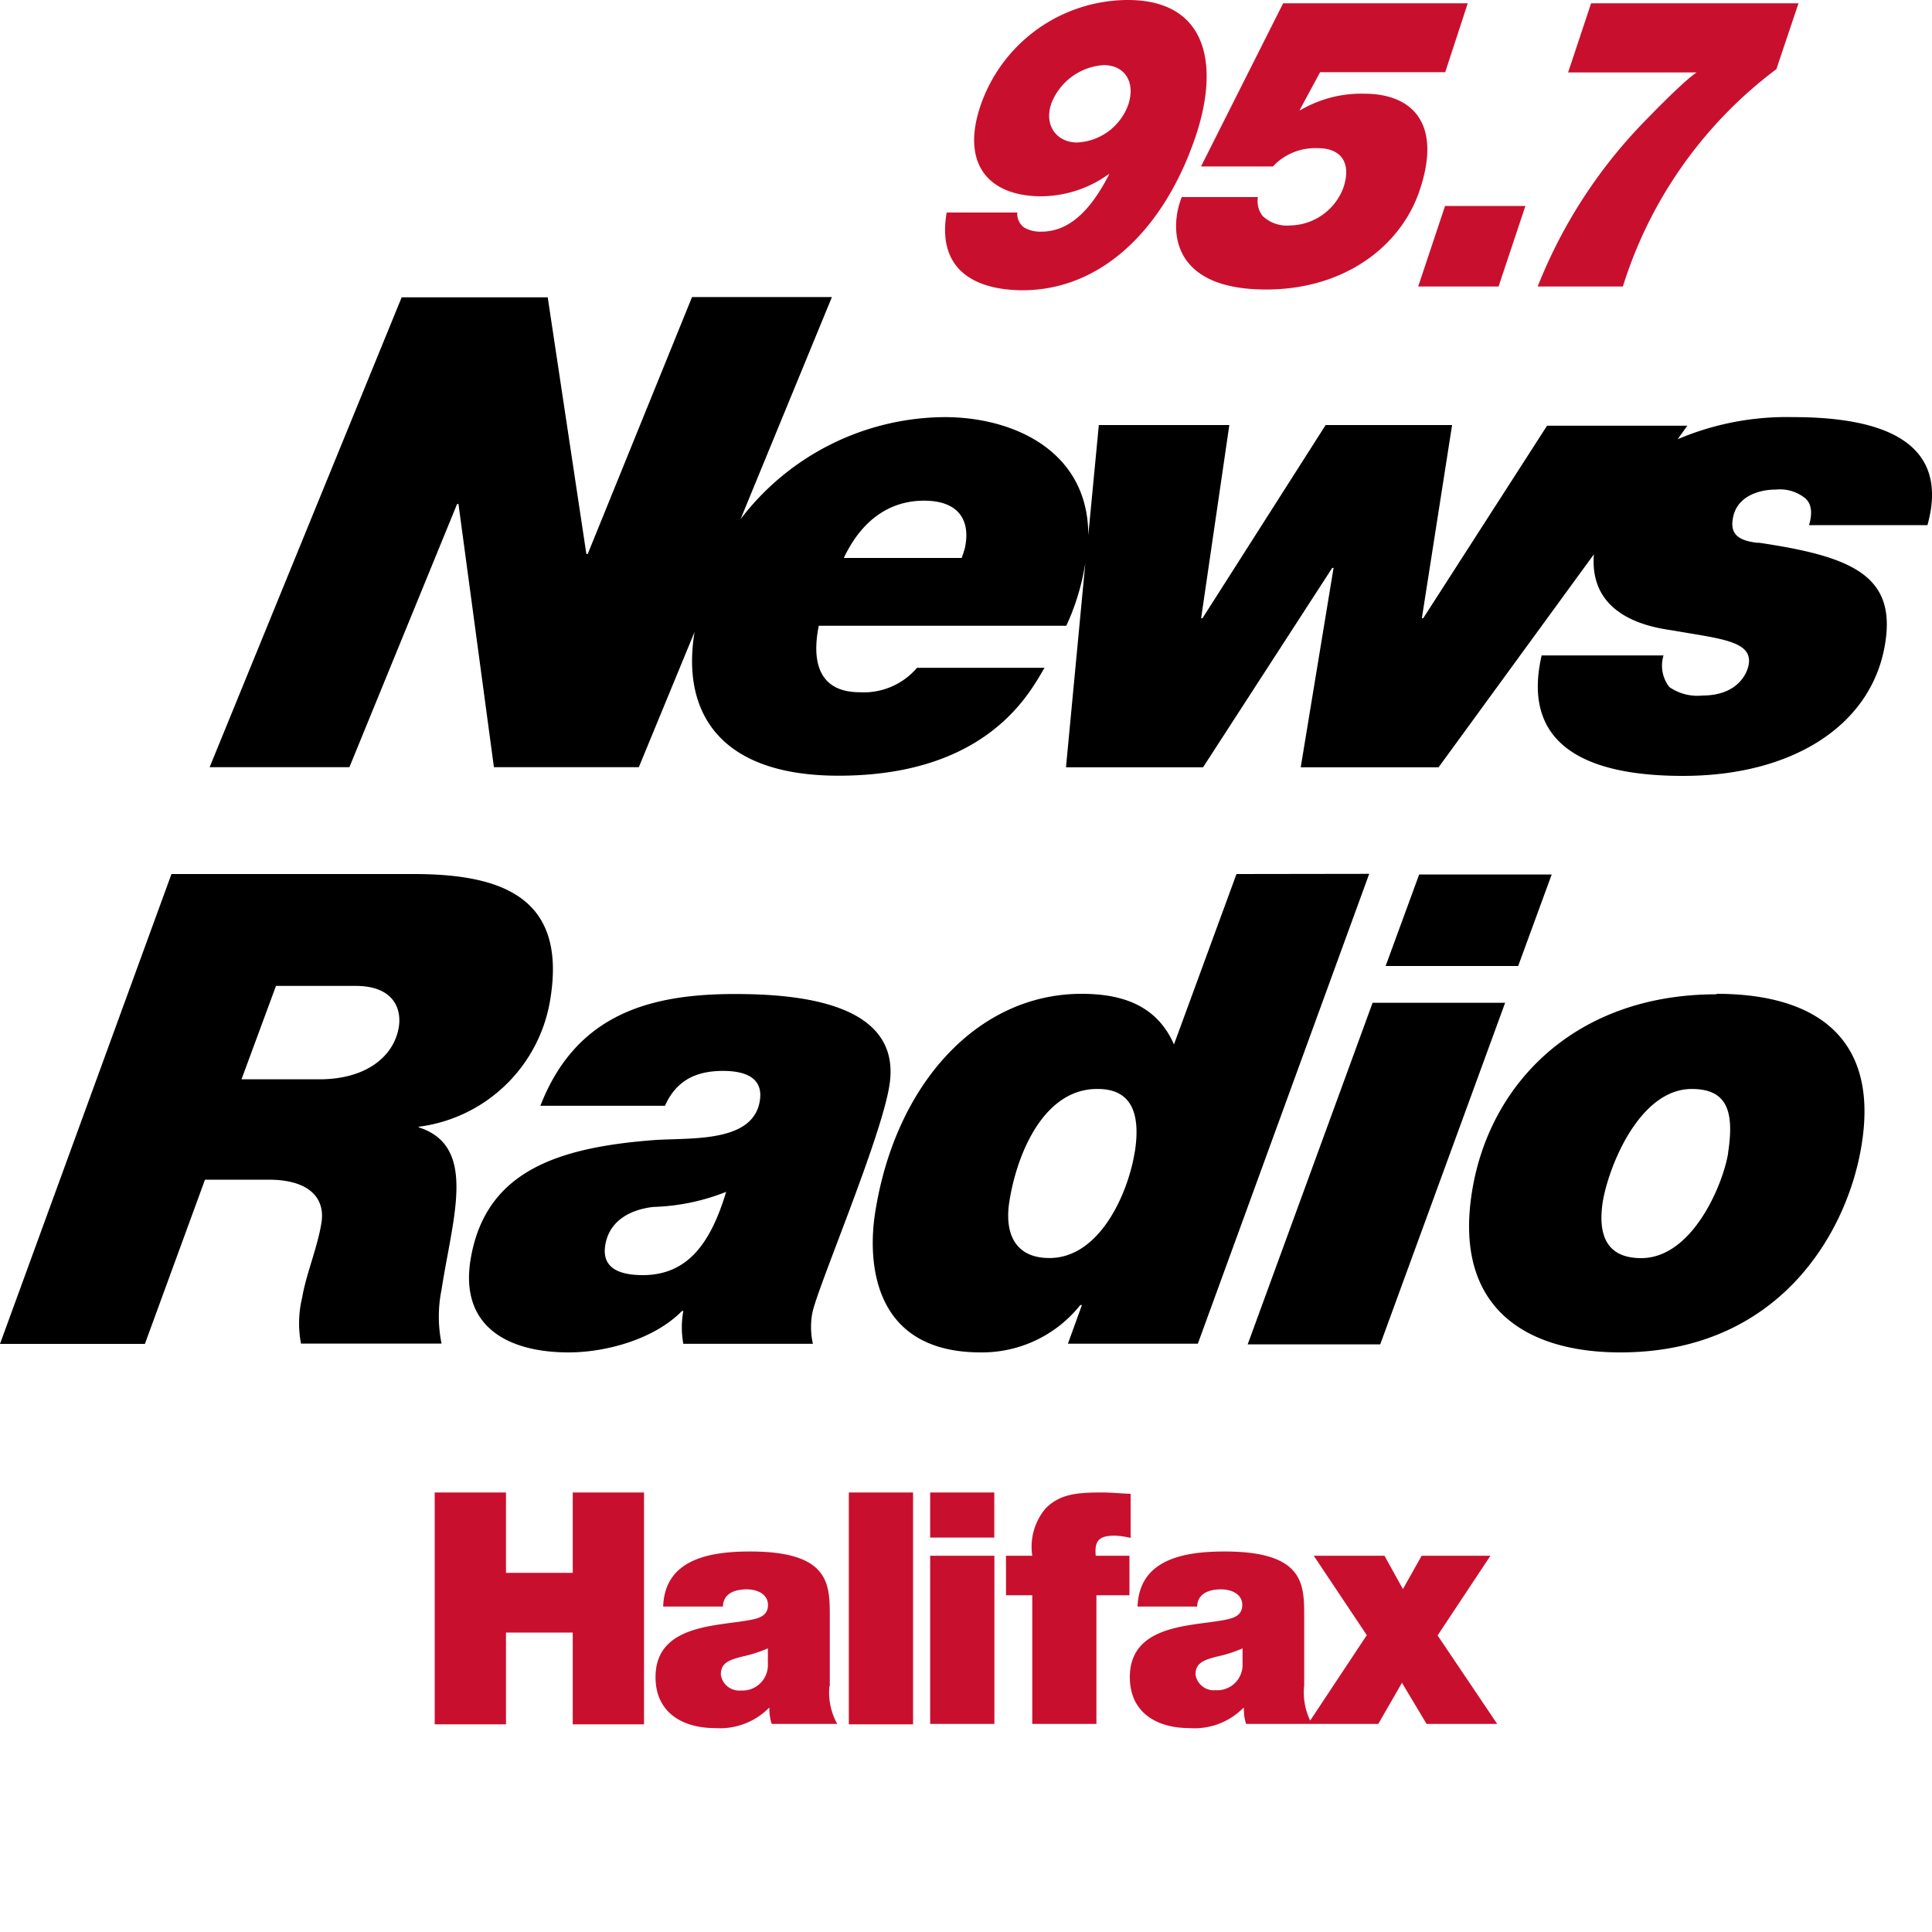
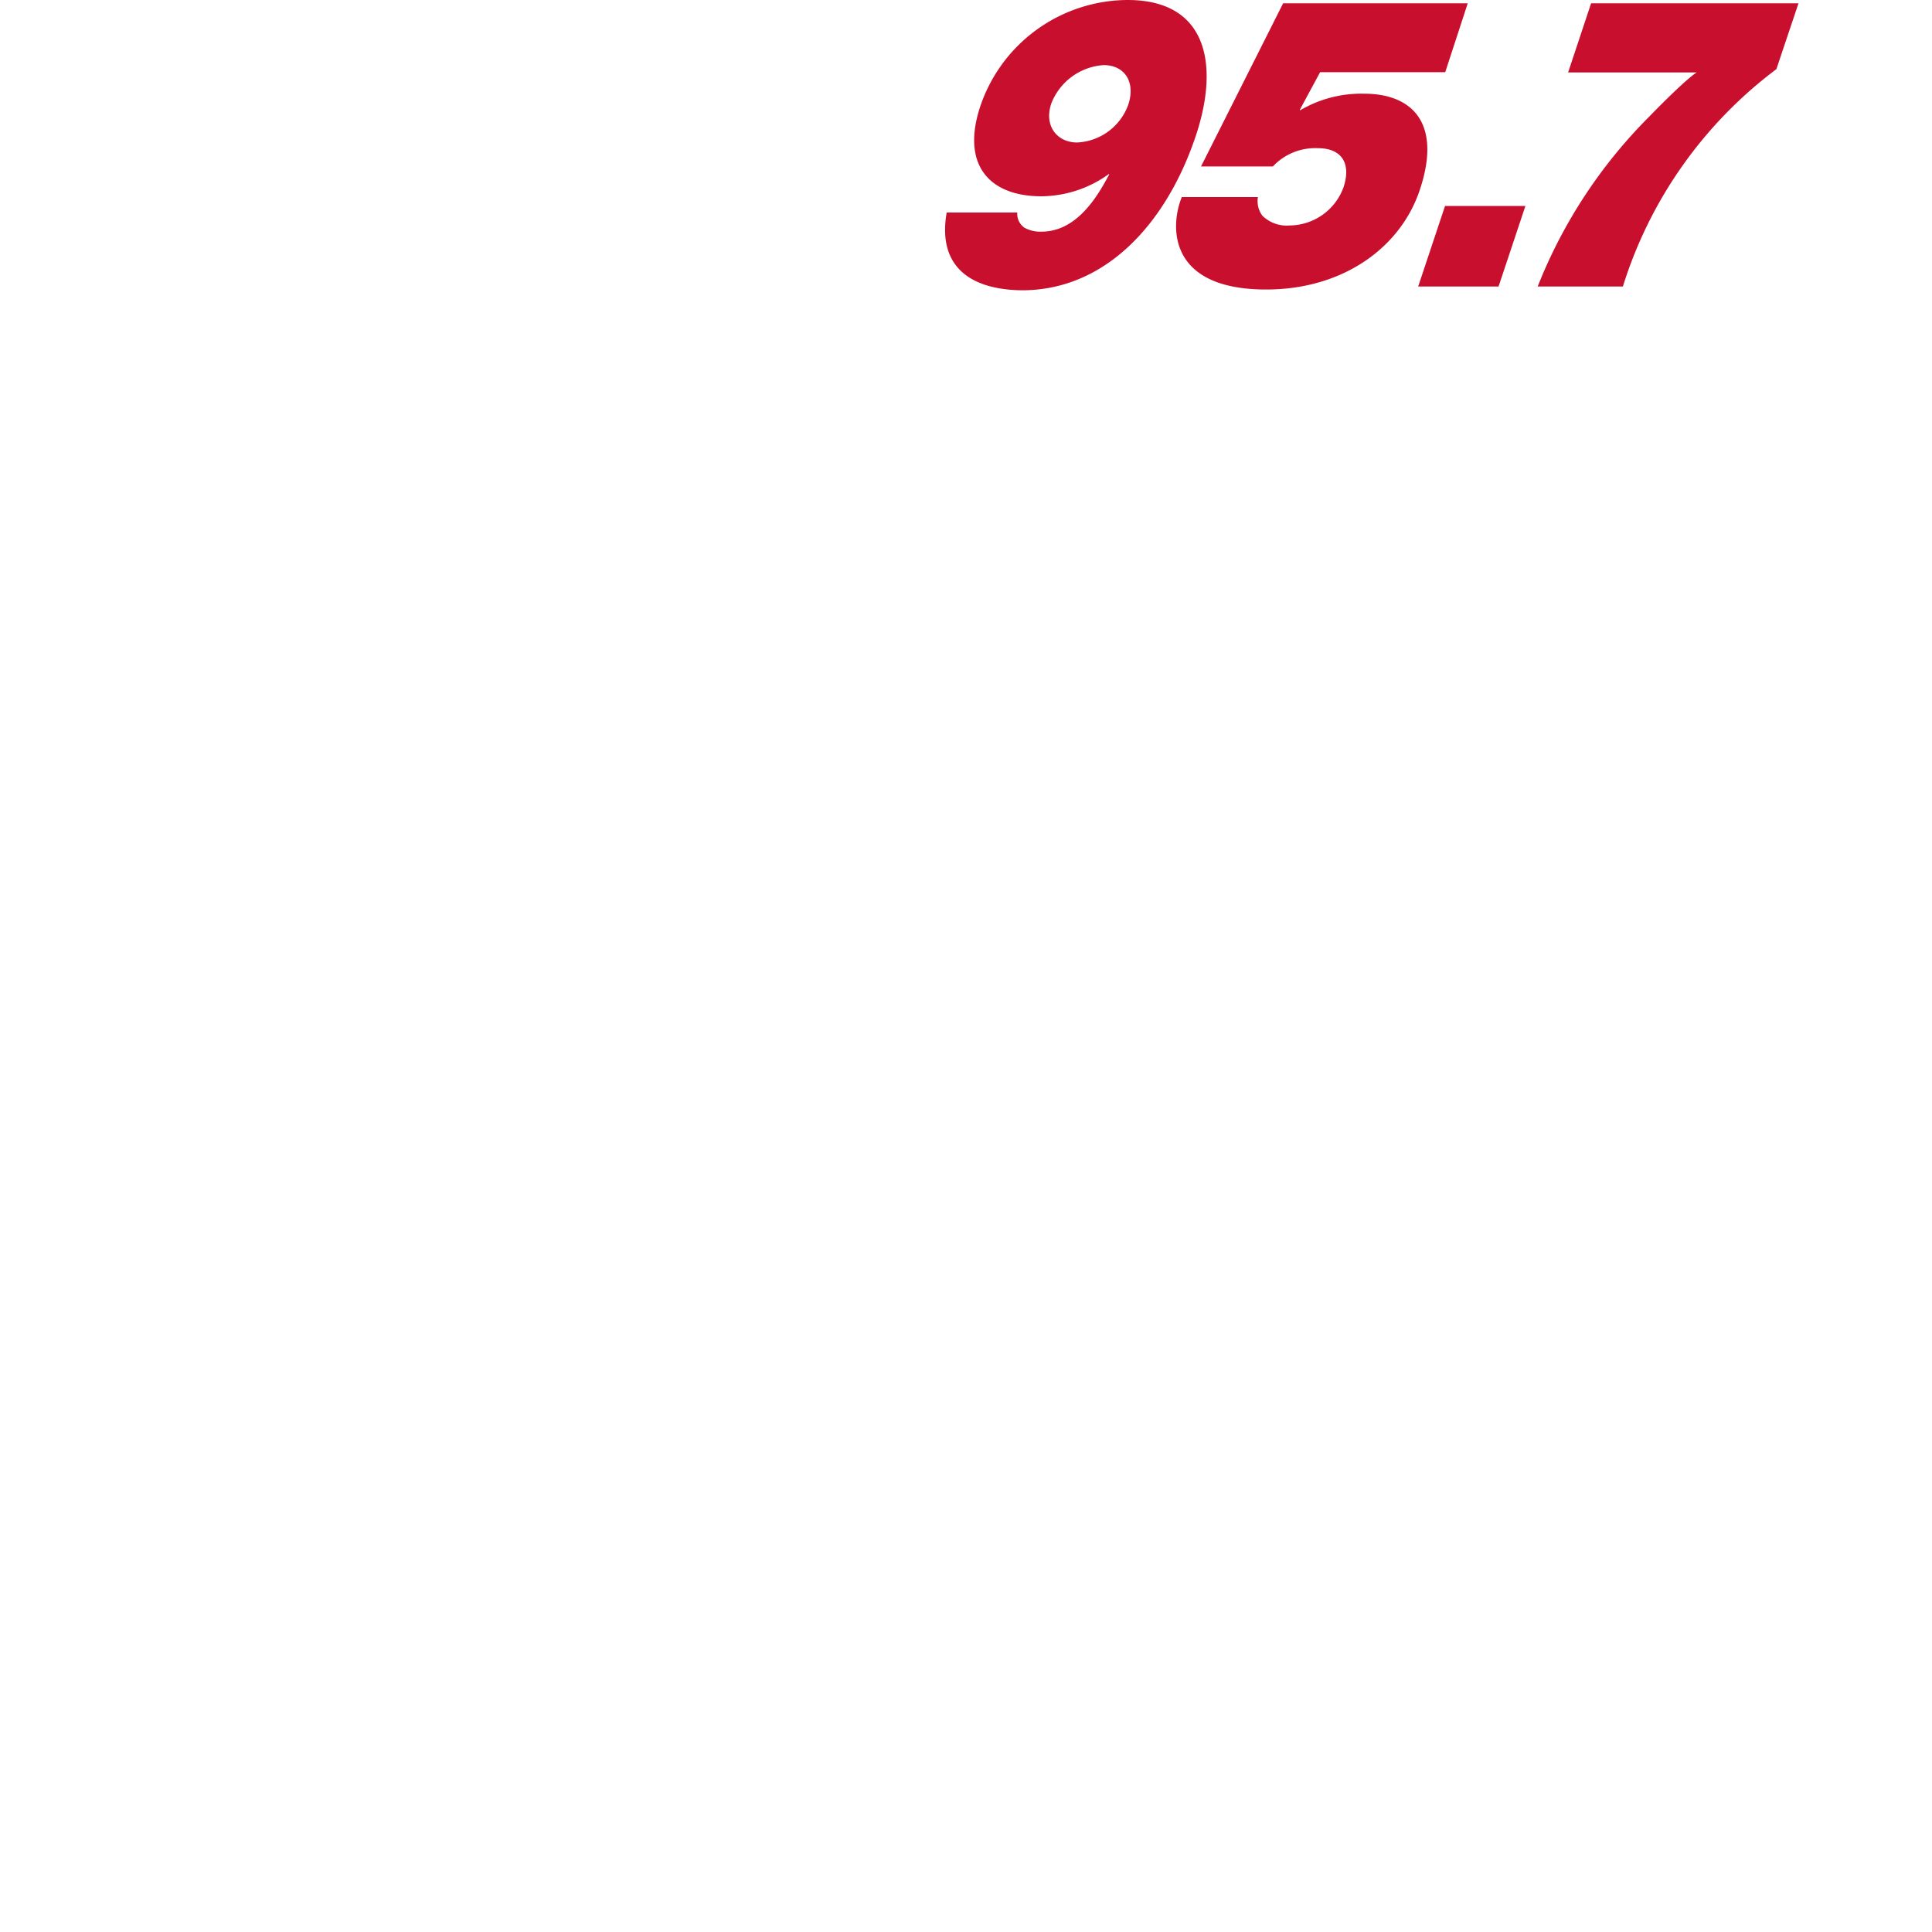
<svg xmlns="http://www.w3.org/2000/svg" viewBox="0 0 200 200">
  <defs>
    <style>.cls-1{fill:none;}.cls-2{fill:#c8102e;}</style>
  </defs>
  <g id="Layer_2" data-name="Layer 2">
-     <circle class="cls-1" cx="100" cy="100" r="100" />
-   </g>
+     </g>
  <g id="Layer_1" data-name="Layer 1">
-     <path d="M182,56.2c-1.83-.21-3-.75-2.59-2.66.42-2.11,2.57-2.86,4.44-2.86a4.14,4.14,0,0,1,3,.88c.66.55.81,1.5.42,2.8h12.26c2.65-9.54-6.38-11.18-13.93-11.18a28.8,28.8,0,0,0-11.93,2.29l1-1.4H160.15L147.33,64h-.14l3.13-20H137.23L124.48,64h-.14l2.92-20H113.75L112.66,55.4c0-8.72-7.74-12.22-14.87-12.22A26.75,26.75,0,0,0,76.66,53.75l9.46-23H71.64L60.84,57.35H60.7l-4-26.57H41.58L21.7,79.42H36.17L47.32,52.17h.14l3.67,27.25h15l5.77-14c-1.36,8.25,2.51,14.88,14.9,14.88,15.59,0,19.89-8.79,21.33-11.17H94.93A7.24,7.24,0,0,1,89,71.66c-4.22,0-5-3.13-4.24-6.88h25.62a24.19,24.19,0,0,0,1.91-6.13l.06-.33-2,21.11h14.19l13.37-20.64h.14l-3.4,20.64h14.27L165,57.38c-.53,6.51,5.91,7.56,8.14,7.88,5,.88,8.37,1.09,7.87,3.61-.16.82-1.11,3.13-4.78,3.13a5.05,5.05,0,0,1-3.42-.88,3.59,3.59,0,0,1-.6-3.27H159.59c-2.45,10.63,6.95,12.47,14.64,12.47,11.08,0,19.2-5,20.82-13.15,1.48-7.5-3.1-9.54-13.06-11Zm-82.08.4a10.6,10.6,0,0,1-.37,1.16H87.35c1.8-3.81,4.64-5.93,8.31-5.93s4.78,2.12,4.25,4.77Z" />
-     <path class="cls-2" d="M45,154.5h7.38v8.32h6.91V154.5h7.38v24H59.29V169H52.38v9.5H45Zm40.86,20.06a6.73,6.73,0,0,0,.81,3.9H79.89a4.72,4.72,0,0,1-.24-1.65h-.06A7.14,7.14,0,0,1,74,178.89c-3.35,0-6.14-1.61-6.14-5.27,0-5.53,6.48-5.26,9.83-5.93.91-.17,1.81-.44,1.81-1.55s-1.1-1.61-2.18-1.61c-2,0-2.48,1-2.48,1.78H68.65c.17-4.93,4.86-5.7,9-5.7,8.32,0,8.25,3.45,8.25,6.81v7.14Zm-6.37-3.92a13.83,13.83,0,0,1-2.62.84c-1.48.37-2.25.7-2.25,1.88A1.92,1.92,0,0,0,76.7,175a2.63,2.63,0,0,0,2.79-2.72Zm8.38-16.14h6.65v24H87.87Zm15.06,4.67H96.29V154.5h6.64Zm-6.64,1.88h6.65v17.41H96.29Zm10.57,4.09h-2.72v-4.09h2.72a6.17,6.17,0,0,1,1.38-4.9c1.44-1.45,3.12-1.65,5.8-1.65,1,0,1.95.1,3,.14v4.56a9.05,9.05,0,0,0-1.61-.23c-1.61,0-2.15.46-2,2.08h3.49v4.09H113.5v13.32h-6.64ZM135,174.56a6.73,6.73,0,0,0,.81,3.9H129a4.49,4.49,0,0,1-.23-1.65h-.07a7.11,7.11,0,0,1-5.6,2.08c-3.36,0-6.14-1.61-6.14-5.27,0-5.53,6.47-5.26,9.82-5.93.91-.17,1.82-.44,1.82-1.55s-1.11-1.61-2.18-1.61c-2,0-2.49,1-2.49,1.78h-6.17c.17-4.93,4.87-5.7,9-5.7,8.32,0,8.25,3.45,8.25,6.81v7.14Zm-6.37-3.92a13.83,13.83,0,0,1-2.62.84c-1.47.37-2.25.7-2.25,1.88a1.92,1.92,0,0,0,2.08,1.61,2.63,2.63,0,0,0,2.79-2.72Zm12.88-1.34L136,161.05h7.32l1.91,3.45,1.94-3.45h7.12l-5.47,8.25,6.17,9.16h-7.31l-2.55-4.26-2.45,4.26h-7.28l6.07-9.16Z" />
-     <path d="M43.34,116.77l0-.13A15.82,15.82,0,0,0,57,103.22c1.59-10.29-5-12.74-14.17-12.74H17.75L0,139.12H15l6.22-17h6.58c4.22,0,5.87,1.91,5.48,4.43s-1.6,5.38-2,7.77a11.27,11.27,0,0,0-.12,4.77H45.71a14,14,0,0,1,0-5.59c.33-2.18.84-4.57,1.19-6.81.71-4.63.71-8.65-3.59-10Zm-2.05-10.49c-.45,2.93-3.2,5.45-8.25,5.45H25l3.57-9.67h8.24C40.76,102.06,41.57,104.44,41.29,106.28ZM84.08,136c.34-2.25,7.17-18.19,8-23.7,1.31-8.52-9.5-9.4-16-9.4-8.86,0-16.46,2.11-20.14,11.57H68.84c1.17-2.65,3.25-3.61,6-3.61,2.15,0,4.2.61,3.82,3.07C78,118.2,71.92,117.79,68,118c-10.36.75-17.89,3.27-19.32,12.6-1,6.81,4,9.4,10.18,9.4,4,0,8.95-1.43,11.74-4.29h.14a9.27,9.27,0,0,0,0,3.4H84.15a8,8,0,0,1-.07-3.13ZM66.54,132c-2.22,0-4.27-.61-3.89-3.06.41-2.66,2.73-3.75,5-4a22,22,0,0,0,7.52-1.56C73.57,128.7,71.18,132,66.54,132ZM128,90.48l-6.47,17.64c-1.79-4.09-5.42-5.24-9.57-5.24-10.74,0-19.31,9.33-21.38,22.75-.66,4.29-.69,14.37,10.94,14.37a13,13,0,0,0,10.31-4.9H112l-1.45,4H124l17.74-48.64Zm-10.53,28.75c-.64,4.15-3.56,11-8.83,11-3.6,0-4.65-2.59-4.16-5.79.79-5.1,3.61-11.71,9.08-11.71C117.1,112.69,118.1,115.21,117.48,119.23ZM157.16,100H143.44l3.47-9.47h13.72L157.16,100Zm-1.35,3.81-12.93,35.36H129.16l12.93-35.36Zm21.88-.88c-14.68,0-23.6,9.33-25.33,20.57C150.53,135.3,157.84,140,167.74,140c16.55,0,23.62-12.6,25-21.66C194.41,107.64,188.22,102.88,177.69,102.88Zm1.21,16.41c-.47,3.07-3.62,10.9-9,10.9-3.88,0-4.42-2.79-4-5.72.56-3.61,3.76-11.79,9.23-11.79,3.67,0,4.42,2.32,3.76,6.61Z" />
    <path class="cls-2" d="M105.31,22a1.75,1.75,0,0,0,.72,1.56,3.36,3.36,0,0,0,1.78.42c3.6,0,5.73-3.5,7-5.9l0-.08a12.06,12.06,0,0,1-7,2.32c-5.43,0-8.34-3.29-6.33-9.32A16.17,16.17,0,0,1,116.74,0c8.16,0,9.53,6.57,7.07,14-3.1,9.31-9.5,16.05-18,16.05C100.63,30,97,27.73,98,22Zm3.51-11.25c-.76,2.27.6,4,2.68,4a5.92,5.92,0,0,0,5.3-3.92c.77-2.32-.36-4.09-2.55-4.09a6.25,6.25,0,0,0-5.43,4M151.94.34H132.83l-8.5,16.89h7.44a6,6,0,0,1,4.66-1.89c2.4,0,3.5,1.51,2.64,4.08a6,6,0,0,1-5.54,3.92,3.63,3.63,0,0,1-2.84-1,2.52,2.52,0,0,1-.47-1.94h-7.88c-1.2,2.91-1.54,9.57,8.73,9.57,8,0,13.94-4.38,15.91-10.32,2.31-6.92-.8-9.95-5.76-9.95a12.47,12.47,0,0,0-6.65,1.73l0-.09,2.09-3.87h12.95Zm-5.13,29.32h8.32l2.78-8.34h-8.32ZM186.18.34H164.71L162.33,7.5h13.31s-.91.46-4.93,4.59a51.76,51.76,0,0,0-11.53,17.57H168a44.73,44.73,0,0,1,15.89-22.5L186.18.34Z" />
  </g>
</svg>